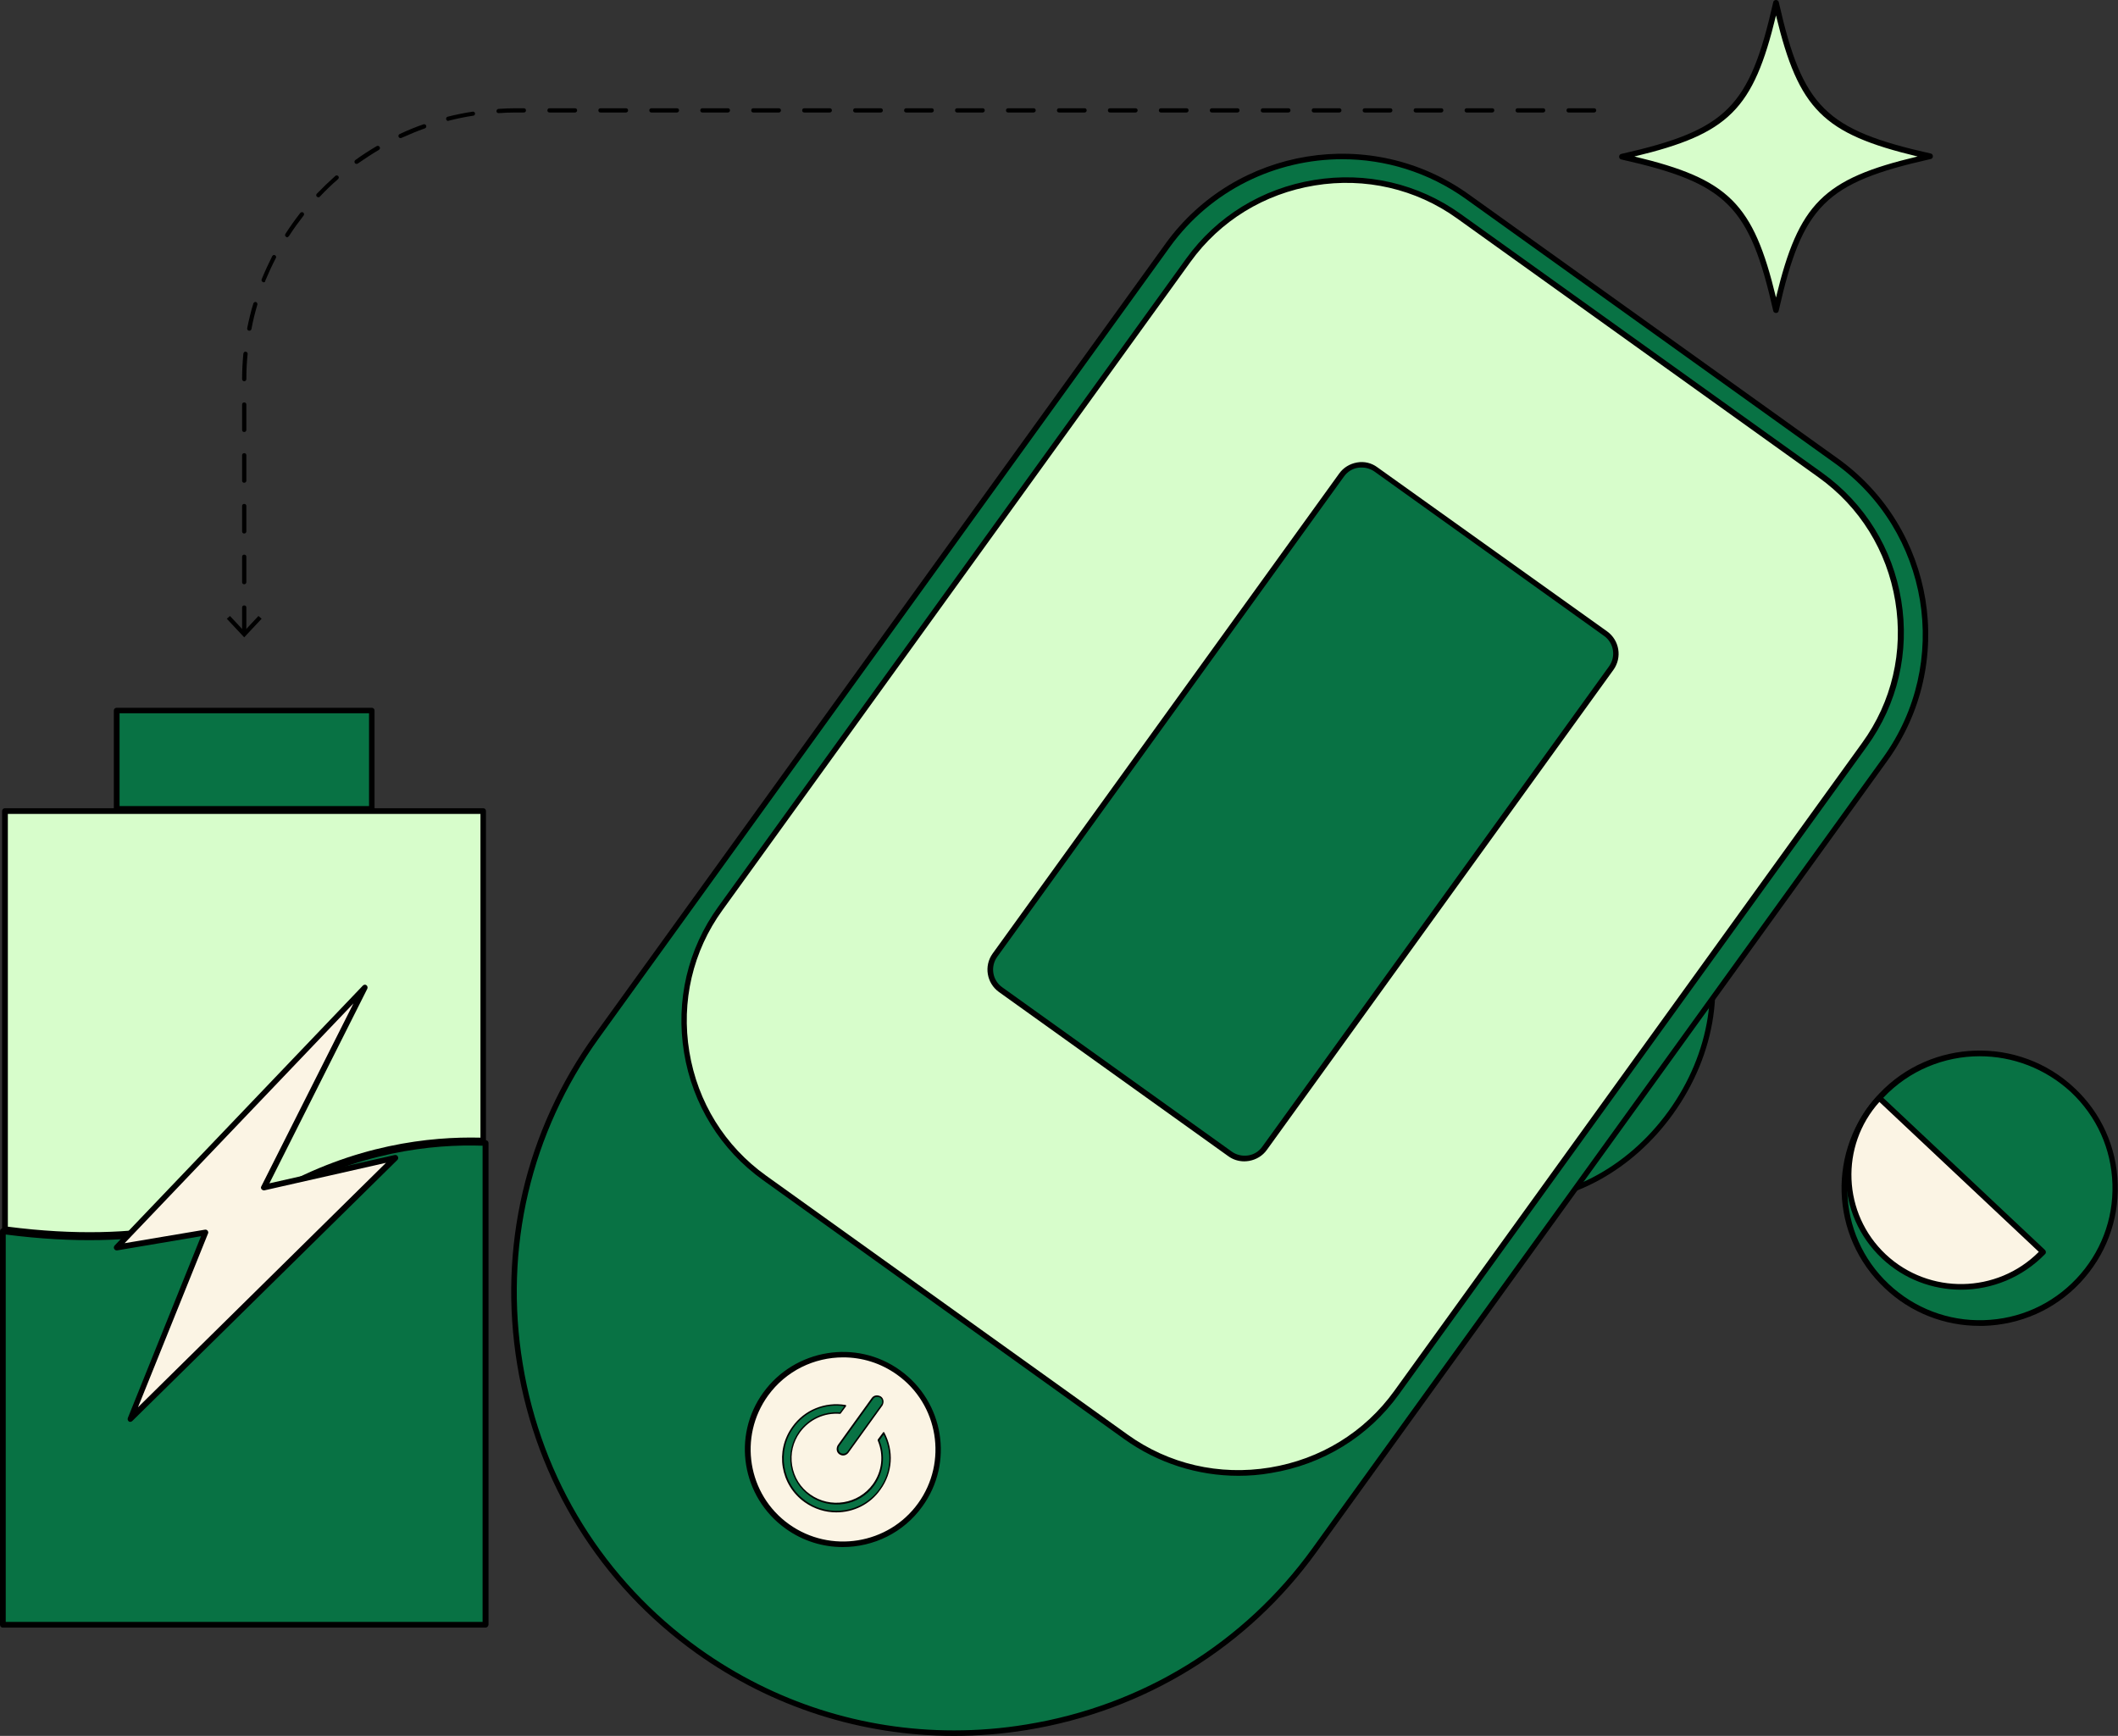
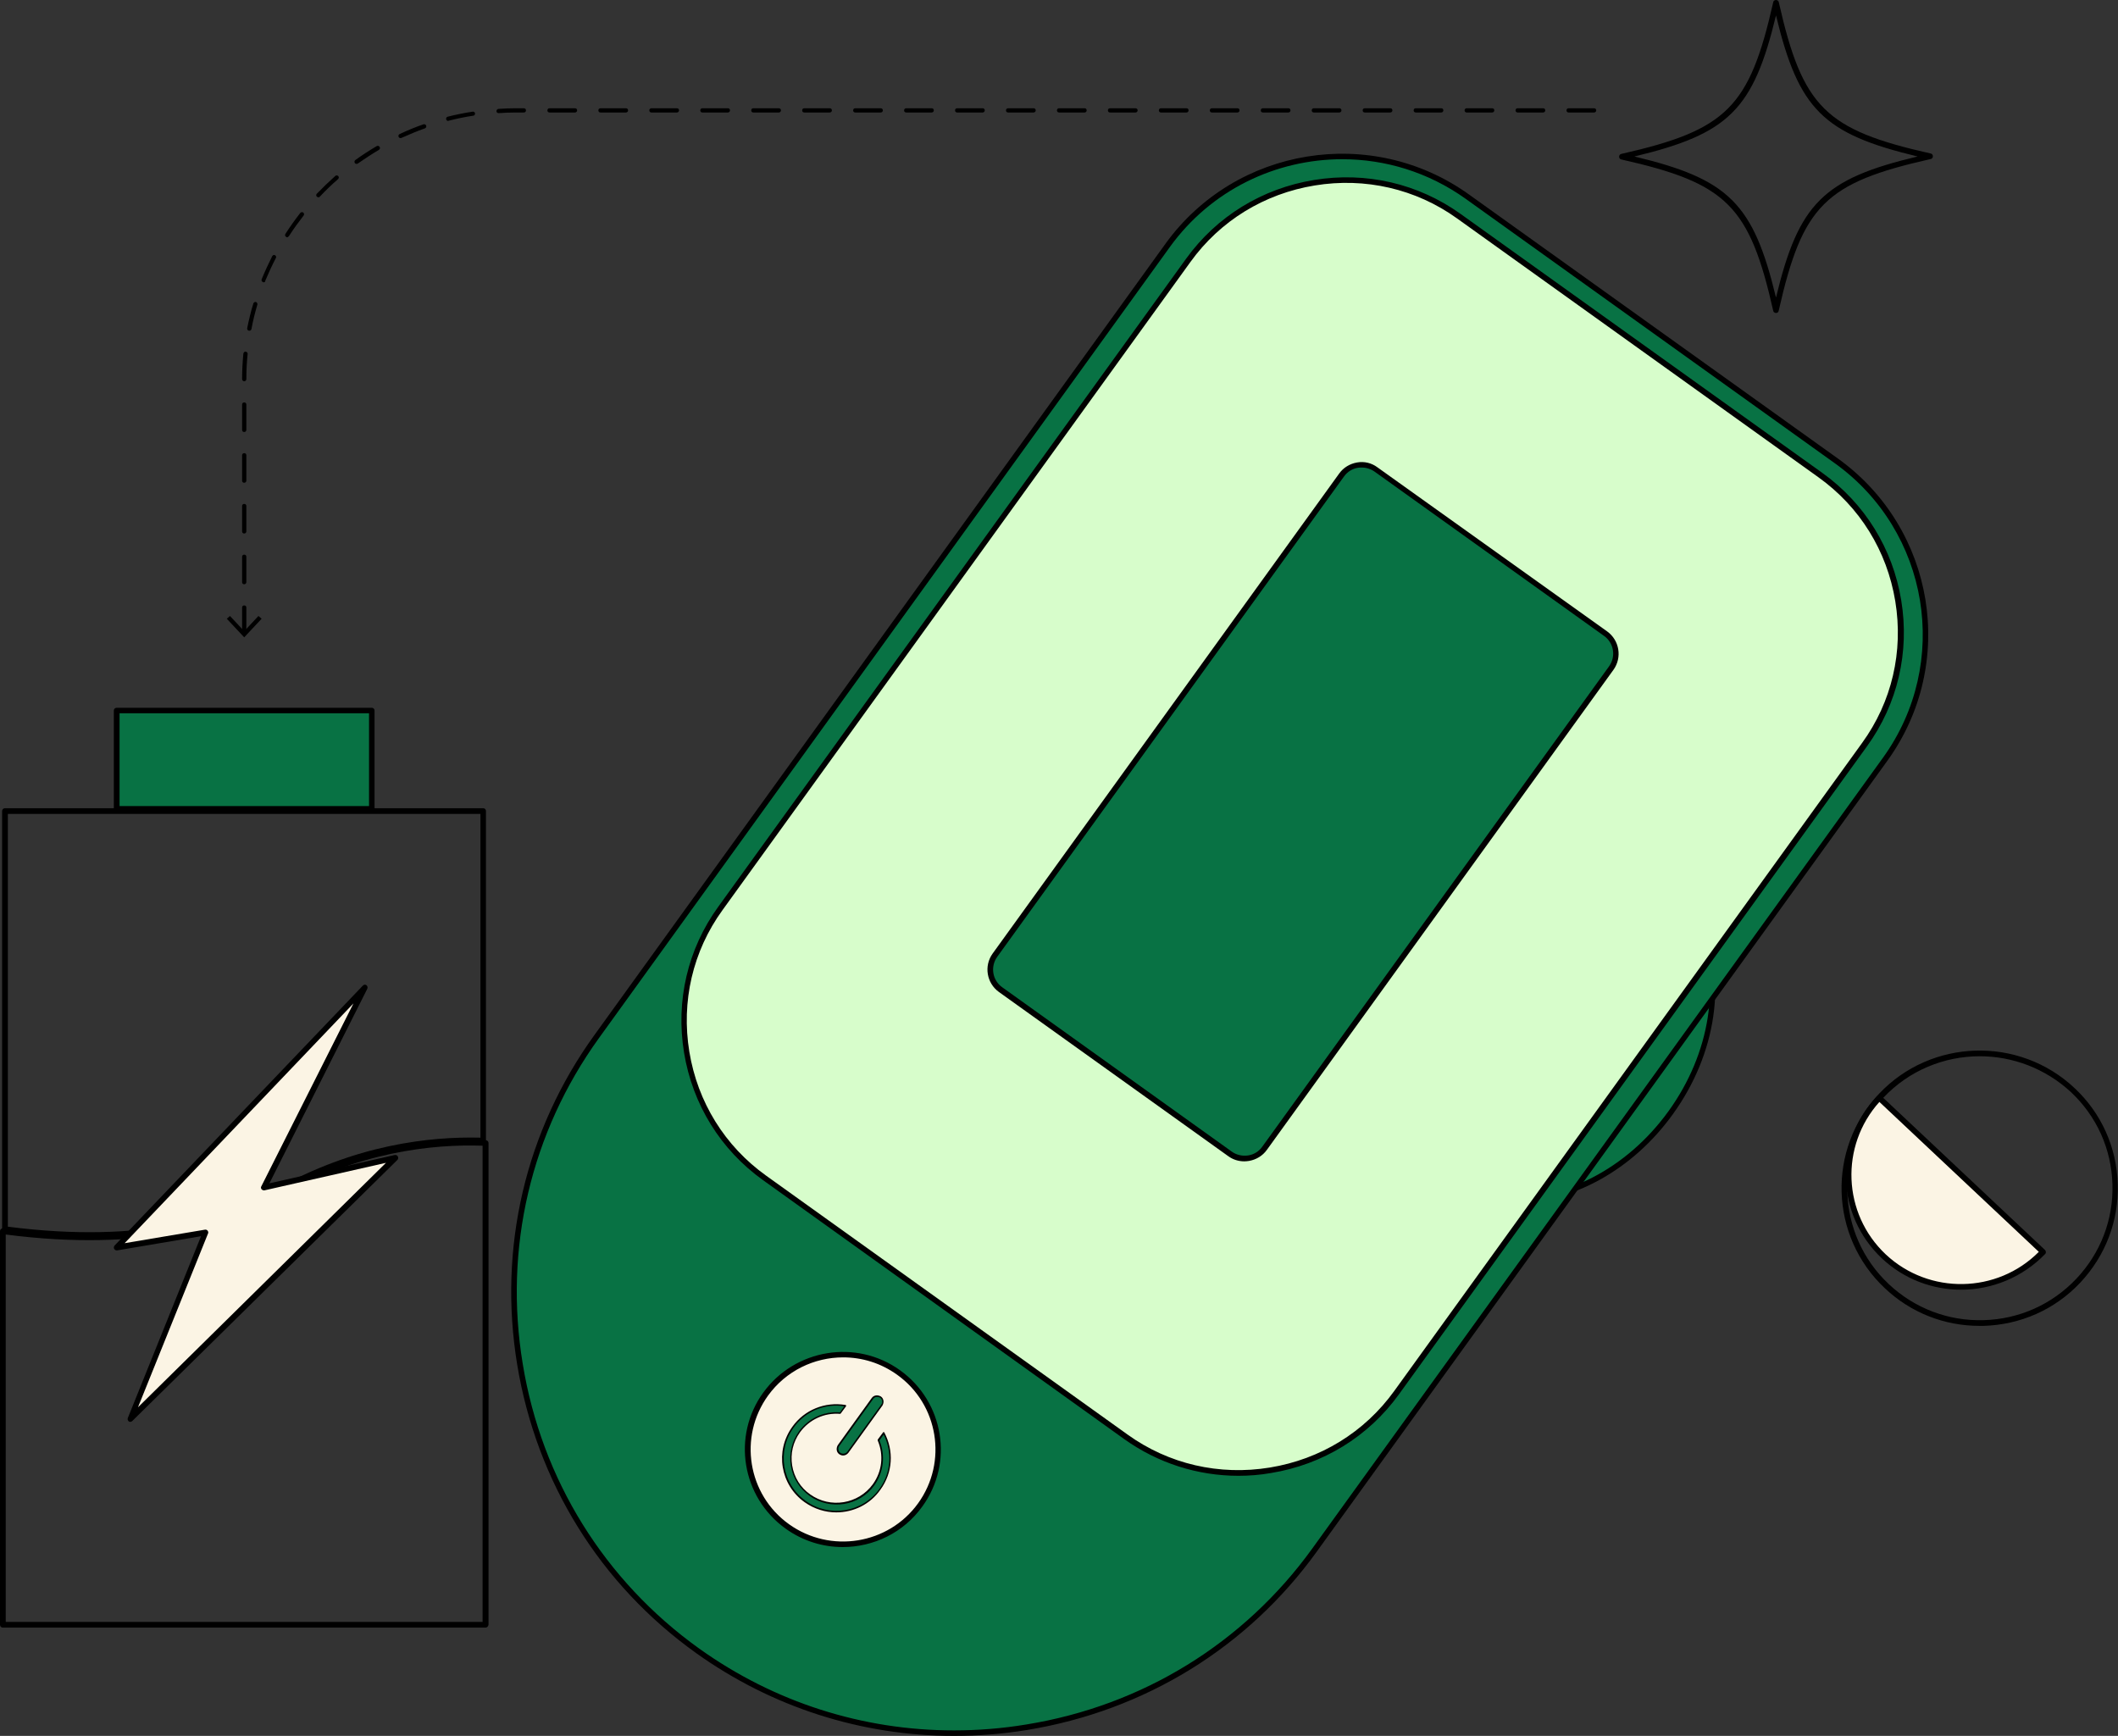
<svg xmlns="http://www.w3.org/2000/svg" width="133" height="109" viewBox="0 0 133 109" fill="none">
  <rect x="0" y="0" width="133" height="109" fill="#333333" stroke="none" />
  <g clip-path="url(#clip0_1567_6134)">
    <path d="M104.912 69.856C102.126 73.72 97.833 75.712 93.953 75.353L106.659 57.76C108.245 61.305 107.712 65.992 104.912 69.856Z" fill="#087244" />
    <path d="M94.902 75.566C94.582 75.566 94.262 75.552 93.942 75.526C93.876 75.526 93.822 75.486 93.796 75.42C93.769 75.367 93.782 75.3 93.809 75.247L106.501 57.654C106.541 57.6 106.595 57.574 106.661 57.587C106.728 57.587 106.781 57.627 106.808 57.693C108.474 61.438 107.808 66.138 105.048 69.962C102.515 73.481 98.702 75.566 94.902 75.566ZM94.289 75.207C98.169 75.446 102.168 73.388 104.781 69.763C107.394 66.138 108.088 61.703 106.621 58.118L94.289 75.207Z" fill="black" />
    <path d="M43.801 103.649C31.415 94.779 28.562 77.425 37.468 65.076L73.331 15.416C77.664 9.414 86.13 8.046 92.142 12.349L115.313 28.933C121.339 33.248 122.713 41.68 118.393 47.668L82.53 97.342C73.624 109.69 56.199 112.519 43.801 103.649Z" fill="#087244" />
    <path d="M59.903 109C54.104 109 48.478 107.207 43.705 103.795C37.679 99.48 33.693 93.053 32.479 85.697C31.266 78.341 32.999 70.985 37.332 64.983L73.182 15.31C77.582 9.215 86.127 7.834 92.233 12.203L115.404 28.787C121.524 33.169 122.91 41.68 118.524 47.761L82.674 97.448C78.341 103.45 71.889 107.42 64.503 108.628C62.956 108.88 61.423 109 59.903 109ZM84.287 9.998C80.141 9.998 76.062 11.91 73.462 15.509L37.612 65.182C33.333 71.118 31.626 78.381 32.826 85.644C34.013 92.907 37.959 99.254 43.905 103.516C48.624 106.889 54.17 108.655 59.903 108.655C61.41 108.655 62.93 108.535 64.449 108.283C71.742 107.101 78.115 103.171 82.394 97.249L118.244 47.575C122.524 41.64 121.164 33.341 115.204 29.079L92.033 12.481C89.687 10.808 86.981 9.998 84.287 9.998Z" fill="black" />
    <path d="M70.715 90.225L48.011 73.972C42.571 70.082 41.318 62.46 45.237 57.056L74.621 16.359C78.527 10.941 86.18 9.693 91.606 13.597L114.311 29.849C119.75 33.74 121.003 41.361 117.084 46.765L87.7 87.45C83.794 92.867 76.154 94.115 70.715 90.225Z" fill="#D7FDCB" />
    <path d="M77.765 92.668C75.205 92.668 72.712 91.871 70.606 90.371L47.915 74.105C45.248 72.193 43.489 69.352 42.955 66.098C42.422 62.845 43.182 59.592 45.102 56.937L74.485 16.239C76.405 13.583 79.258 11.831 82.525 11.3C85.791 10.768 89.057 11.525 91.724 13.437L114.428 29.69C117.094 31.602 118.854 34.443 119.388 37.697C119.921 40.95 119.161 44.203 117.241 46.858L87.844 87.556C85.924 90.211 83.071 91.964 79.805 92.495C79.125 92.615 78.445 92.668 77.765 92.668ZM70.806 90.079C73.392 91.938 76.565 92.668 79.738 92.15C82.911 91.632 85.684 89.933 87.551 87.343L116.934 46.646C118.801 44.07 119.534 40.91 119.014 37.75C118.494 34.589 116.788 31.828 114.188 29.969L91.497 13.716C88.911 11.857 85.724 11.127 82.564 11.645C79.391 12.163 76.618 13.862 74.752 16.451L45.368 57.149C43.502 59.725 42.769 62.885 43.288 66.045C43.808 69.205 45.515 71.967 48.115 73.826L70.806 90.079Z" fill="black" />
    <path d="M77.246 72.459L62.834 62.142C62.14 61.65 61.98 60.681 62.474 59.99L84.258 29.823C84.751 29.132 85.725 28.973 86.418 29.464L100.83 39.781C101.523 40.273 101.683 41.242 101.19 41.932L79.405 72.1C78.912 72.791 77.939 72.95 77.246 72.459Z" fill="#087244" />
    <path d="M78.138 72.923C77.778 72.923 77.431 72.817 77.138 72.605L62.726 62.288C61.953 61.73 61.779 60.654 62.326 59.884L84.097 29.73C84.364 29.358 84.764 29.119 85.217 29.039C85.67 28.959 86.124 29.066 86.497 29.345L100.922 39.648C101.695 40.206 101.869 41.282 101.322 42.052L79.551 72.206C79.284 72.578 78.884 72.817 78.431 72.897C78.338 72.91 78.244 72.923 78.138 72.923ZM85.51 29.358C85.43 29.358 85.364 29.358 85.284 29.371C84.924 29.424 84.604 29.623 84.39 29.929L62.619 60.083C62.179 60.694 62.313 61.557 62.939 61.995L77.351 72.312C77.644 72.525 78.018 72.605 78.378 72.552C78.738 72.498 79.058 72.299 79.271 71.994L101.042 41.839C101.482 41.228 101.349 40.365 100.722 39.927L86.31 29.61C86.084 29.451 85.804 29.358 85.51 29.358Z" fill="black" />
    <path d="M52.931 96.97C56.237 96.97 58.917 94.301 58.917 91.008C58.917 87.716 56.237 85.046 52.931 85.046C49.625 85.046 46.945 87.716 46.945 91.008C46.945 94.301 49.625 96.97 52.931 96.97Z" fill="#FBF4E4" />
    <path d="M52.92 97.143C51.68 97.143 50.427 96.771 49.334 95.987C46.574 94.009 45.947 90.172 47.934 87.436C49.92 84.701 53.773 84.064 56.52 86.042C59.279 88.021 59.906 91.858 57.919 94.593C56.733 96.253 54.84 97.143 52.92 97.143ZM52.947 85.232C51.134 85.232 49.36 86.069 48.227 87.635C46.361 90.225 46.947 93.85 49.547 95.709C52.147 97.567 55.786 96.983 57.653 94.394C59.519 91.805 58.933 88.18 56.333 86.321C55.293 85.577 54.12 85.232 52.947 85.232Z" fill="black" />
    <path d="M55.266 93.518C54.187 95.018 52.08 95.363 50.574 94.288C49.067 93.212 48.72 91.114 49.8 89.614C50.574 88.538 51.867 88.06 53.093 88.26L52.76 88.711C51.787 88.631 50.813 89.043 50.2 89.893C49.28 91.167 49.574 92.96 50.853 93.876C52.133 94.792 53.933 94.5 54.853 93.225C55.466 92.389 55.546 91.327 55.16 90.437L55.493 89.986C56.08 91.075 56.04 92.455 55.266 93.518Z" fill="#087244" />
    <path d="M52.517 94.965C51.823 94.965 51.13 94.753 50.53 94.328C48.997 93.239 48.65 91.114 49.757 89.587C50.517 88.525 51.797 88.007 53.09 88.22C53.103 88.22 53.117 88.233 53.13 88.246C53.13 88.26 53.13 88.273 53.13 88.299L52.797 88.751C52.783 88.764 52.77 88.778 52.757 88.778C51.757 88.698 50.823 89.136 50.237 89.933C49.797 90.543 49.624 91.287 49.743 92.017C49.864 92.761 50.264 93.412 50.877 93.836C52.143 94.739 53.903 94.447 54.81 93.199C55.396 92.389 55.503 91.367 55.116 90.451C55.116 90.437 55.116 90.411 55.116 90.397L55.45 89.946C55.463 89.933 55.476 89.919 55.49 89.919C55.503 89.919 55.516 89.933 55.53 89.946C56.143 91.101 56.063 92.469 55.29 93.531C54.636 94.474 53.583 94.965 52.517 94.965ZM52.517 88.26C51.463 88.26 50.464 88.764 49.837 89.641C48.77 91.114 49.104 93.186 50.597 94.248C52.077 95.31 54.156 94.978 55.223 93.491C55.956 92.482 56.05 91.181 55.49 90.079L55.223 90.451C55.61 91.393 55.49 92.442 54.903 93.266C53.97 94.567 52.143 94.859 50.837 93.929C50.21 93.478 49.783 92.801 49.664 92.044C49.544 91.274 49.717 90.517 50.17 89.88C50.77 89.056 51.73 88.605 52.743 88.684L53.01 88.313C52.837 88.273 52.677 88.26 52.517 88.26Z" fill="black" />
    <path d="M52.743 91.274C52.584 91.154 52.544 90.928 52.663 90.769L54.797 87.808C54.917 87.649 55.143 87.609 55.303 87.728C55.463 87.848 55.503 88.074 55.383 88.233L53.25 91.194C53.13 91.353 52.904 91.393 52.743 91.274Z" fill="#087244" />
    <path d="M52.942 91.393C52.862 91.393 52.782 91.367 52.702 91.314C52.609 91.247 52.556 91.154 52.542 91.048C52.529 90.942 52.556 90.836 52.609 90.743L54.742 87.782C54.809 87.689 54.902 87.636 55.009 87.622C55.115 87.609 55.222 87.636 55.316 87.689C55.409 87.755 55.462 87.848 55.475 87.954C55.489 88.061 55.462 88.167 55.409 88.26L53.276 91.221C53.196 91.327 53.076 91.393 52.942 91.393ZM55.089 87.715C55.075 87.715 55.049 87.715 55.035 87.715C54.956 87.728 54.876 87.768 54.836 87.835L52.702 90.796C52.649 90.862 52.636 90.942 52.649 91.022C52.662 91.101 52.702 91.181 52.769 91.221C52.902 91.327 53.102 91.287 53.209 91.154L55.342 88.193C55.395 88.127 55.409 88.047 55.395 87.968C55.382 87.888 55.342 87.808 55.276 87.768C55.209 87.728 55.156 87.715 55.089 87.715Z" fill="black" />
-     <path d="M30.344 50.922V71.622C27.184 71.503 22.398 71.994 17.305 74.889C14.346 76.575 8.986 78.341 0.32 77.186V50.922H30.344Z" fill="#D7FDCB" />
    <path d="M5.626 77.73C3.999 77.73 2.226 77.624 0.293 77.358C0.199 77.358 0.133 77.279 0.133 77.186V50.922C0.133 50.829 0.213 50.749 0.306 50.749H30.343C30.436 50.749 30.516 50.829 30.516 50.922V71.622C30.516 71.675 30.503 71.715 30.463 71.755C30.423 71.795 30.383 71.808 30.33 71.808C27.223 71.689 22.464 72.167 17.384 75.048C15.078 76.362 11.305 77.73 5.626 77.73ZM0.493 77.026C9.025 78.129 14.305 76.389 17.224 74.729C22.277 71.861 27.023 71.357 30.17 71.436V51.108H0.493V77.026Z" fill="black" />
-     <path d="M30.489 71.769V102.016H0.172V77.305C4.745 77.93 11.851 78.142 17.37 75.008C22.516 72.087 27.329 71.636 30.489 71.769Z" fill="#087244" />
    <path d="M30.49 102.202H0.173C0.08 102.202 0 102.122 0 102.029V77.305C0 77.252 0.027 77.199 0.067 77.173C0.107 77.133 0.16 77.119 0.213 77.133C8.946 78.314 14.332 76.549 17.305 74.862C22.478 71.928 27.344 71.463 30.504 71.596C30.597 71.596 30.677 71.675 30.677 71.768V102.016C30.664 102.122 30.584 102.202 30.49 102.202ZM0.36 101.843H30.304V71.941C27.184 71.835 22.478 72.313 17.465 75.168C14.465 76.867 9.066 78.646 0.36 77.518V101.843Z" fill="black" />
    <path d="M23.345 44.601H7.32V50.789H23.345V44.601Z" fill="#087244" />
    <path d="M23.347 50.975H7.322C7.228 50.975 7.148 50.895 7.148 50.802V44.614C7.148 44.522 7.228 44.442 7.322 44.442H23.347C23.44 44.442 23.52 44.522 23.52 44.614V50.802C23.52 50.895 23.44 50.975 23.347 50.975ZM7.508 50.616H23.174V44.787H7.508V50.616Z" fill="black" />
    <path d="M22.905 62.009L7.32 78.328L12.906 77.385L8.187 89.096L24.812 72.698L16.586 74.57L22.905 62.009Z" fill="#FBF4E4" />
    <path d="M8.185 89.282C8.145 89.282 8.118 89.269 8.092 89.256C8.025 89.203 7.998 89.123 8.025 89.043L12.624 77.624L7.358 78.514C7.278 78.527 7.212 78.487 7.172 78.421C7.132 78.354 7.145 78.275 7.198 78.208L22.784 61.889C22.85 61.823 22.943 61.81 23.01 61.863C23.077 61.916 23.103 62.009 23.063 62.089L16.917 74.304L24.783 72.525C24.863 72.512 24.943 72.538 24.983 72.618C25.023 72.684 25.01 72.778 24.957 72.831L8.305 89.229C8.278 89.256 8.225 89.282 8.185 89.282ZM12.905 77.212C12.958 77.212 13.011 77.239 13.038 77.279C13.078 77.332 13.091 77.398 13.064 77.451L8.665 88.366L24.237 73.016L16.611 74.743C16.544 74.756 16.477 74.729 16.424 74.676C16.384 74.623 16.371 74.543 16.411 74.49L22.197 63.005L7.825 78.062L12.878 77.212C12.891 77.212 12.905 77.212 12.905 77.212Z" fill="black" />
-     <path d="M121.213 9.826C114.494 11.339 113.04 12.774 111.52 19.479C110.001 12.787 108.561 11.339 101.828 9.826C108.547 8.312 110.001 6.878 111.52 0.173C113.04 6.878 114.48 8.312 121.213 9.826Z" fill="#D7FDCB" />
    <path d="M111.524 19.652C111.444 19.652 111.364 19.599 111.351 19.519C109.858 12.92 108.431 11.499 101.805 10.012C101.725 9.998 101.672 9.919 101.672 9.839C101.672 9.759 101.725 9.68 101.805 9.666C108.431 8.166 109.858 6.745 111.351 0.133C111.364 0.053 111.444 0 111.524 0C111.604 0 111.684 0.053 111.698 0.133C113.191 6.732 114.617 8.153 121.243 9.64C121.323 9.653 121.377 9.733 121.377 9.813C121.377 9.892 121.323 9.972 121.243 9.985C114.617 11.472 113.191 12.893 111.698 19.492C111.684 19.599 111.618 19.652 111.524 19.652ZM102.632 9.826C108.565 11.247 110.098 12.774 111.524 18.682C112.951 12.774 114.484 11.233 120.417 9.826C114.484 8.405 112.951 6.878 111.524 0.969C110.098 6.878 108.565 8.405 102.632 9.826Z" fill="black" />
-     <path d="M124.318 83.081C129.016 83.081 132.824 79.288 132.824 74.61C132.824 69.931 129.016 66.138 124.318 66.138C119.621 66.138 115.812 69.931 115.812 74.61C115.812 79.288 119.621 83.081 124.318 83.081Z" fill="#087244" />
    <path d="M124.305 83.254C122.079 83.254 119.972 82.417 118.359 80.89C114.879 77.624 114.719 72.14 117.999 68.674C121.279 65.209 126.785 65.049 130.265 68.316C131.958 69.896 132.918 72.047 132.984 74.357C133.051 76.668 132.211 78.859 130.625 80.545C129.038 82.231 126.878 83.187 124.558 83.254C124.478 83.254 124.399 83.254 124.305 83.254ZM124.319 66.324C122.105 66.324 119.892 67.2 118.266 68.927C115.119 72.246 115.266 77.504 118.612 80.638C120.226 82.152 122.345 82.962 124.572 82.895C126.798 82.829 128.851 81.913 130.385 80.293C131.904 78.686 132.718 76.575 132.651 74.357C132.584 72.14 131.664 70.095 130.038 68.568C128.425 67.081 126.372 66.324 124.319 66.324Z" fill="black" />
    <path d="M128.291 78.593C125.611 81.421 121.145 81.554 118.305 78.885C115.466 76.216 115.332 71.768 118.012 68.94L128.291 78.593Z" fill="#FBF4E4" />
    <path d="M123.149 80.983C121.362 80.983 119.576 80.333 118.176 79.018C115.269 76.283 115.136 71.715 117.882 68.82C117.909 68.781 117.962 68.767 118.002 68.767C118.056 68.767 118.096 68.781 118.136 68.82L128.415 78.487C128.481 78.553 128.495 78.673 128.428 78.739C127.001 80.213 125.082 80.983 123.149 80.983ZM118.016 69.192C115.536 71.954 115.696 76.203 118.416 78.766C121.135 81.315 125.415 81.236 128.028 78.606L118.016 69.192Z" fill="black" />
    <path d="M15.336 39.874C15.257 39.874 15.203 39.821 15.203 39.741V38.148C15.203 38.068 15.257 38.015 15.336 38.015C15.416 38.015 15.47 38.068 15.47 38.148V39.741C15.47 39.808 15.416 39.874 15.336 39.874ZM15.336 36.687C15.257 36.687 15.203 36.634 15.203 36.555V34.961C15.203 34.882 15.257 34.828 15.336 34.828C15.416 34.828 15.47 34.882 15.47 34.961V36.555C15.47 36.621 15.416 36.687 15.336 36.687ZM15.336 33.501C15.257 33.501 15.203 33.447 15.203 33.368V31.774C15.203 31.695 15.257 31.642 15.336 31.642C15.416 31.642 15.47 31.695 15.47 31.774V33.368C15.47 33.434 15.416 33.501 15.336 33.501ZM15.336 30.314C15.257 30.314 15.203 30.261 15.203 30.181V28.588C15.203 28.508 15.257 28.455 15.336 28.455C15.416 28.455 15.47 28.508 15.47 28.588V30.181C15.47 30.247 15.416 30.314 15.336 30.314ZM15.336 27.127C15.257 27.127 15.203 27.074 15.203 26.994V25.401C15.203 25.321 15.257 25.268 15.336 25.268C15.416 25.268 15.47 25.321 15.47 25.401V26.994C15.47 27.061 15.416 27.127 15.336 27.127ZM15.336 23.94C15.257 23.94 15.203 23.874 15.203 23.808C15.203 23.276 15.23 22.732 15.283 22.201C15.296 22.135 15.35 22.068 15.43 22.081C15.496 22.095 15.563 22.148 15.55 22.227C15.496 22.745 15.47 23.276 15.47 23.808C15.47 23.874 15.416 23.94 15.336 23.94ZM15.656 20.767C15.643 20.767 15.643 20.767 15.63 20.767C15.563 20.754 15.51 20.687 15.523 20.608C15.63 20.09 15.75 19.559 15.91 19.054C15.936 18.988 16.003 18.948 16.07 18.961C16.136 18.988 16.176 19.054 16.163 19.12C16.016 19.625 15.883 20.143 15.79 20.661C15.776 20.727 15.723 20.767 15.656 20.767ZM16.563 17.726C16.55 17.726 16.523 17.726 16.51 17.713C16.443 17.686 16.403 17.607 16.43 17.54C16.63 17.049 16.856 16.558 17.096 16.08C17.136 16.013 17.216 15.987 17.27 16.027C17.336 16.067 17.363 16.146 17.323 16.199C17.083 16.664 16.856 17.155 16.656 17.633C16.67 17.686 16.616 17.726 16.563 17.726ZM18.029 14.898C18.003 14.898 17.976 14.885 17.963 14.871C17.896 14.832 17.883 14.752 17.923 14.685C18.216 14.234 18.523 13.796 18.856 13.371C18.896 13.318 18.989 13.305 19.043 13.344C19.096 13.384 19.109 13.477 19.069 13.53C18.749 13.942 18.43 14.38 18.149 14.818C18.11 14.871 18.07 14.898 18.029 14.898ZM19.989 12.388C19.963 12.388 19.923 12.375 19.896 12.349C19.843 12.296 19.843 12.216 19.896 12.163C20.269 11.778 20.656 11.406 21.056 11.047C21.109 10.994 21.189 11.008 21.242 11.061C21.296 11.114 21.282 11.193 21.229 11.246C20.829 11.592 20.443 11.963 20.083 12.349C20.069 12.375 20.029 12.388 19.989 12.388ZM22.389 10.29C22.349 10.29 22.309 10.277 22.282 10.237C22.242 10.184 22.256 10.091 22.309 10.052C22.749 9.733 23.202 9.441 23.656 9.175C23.722 9.135 23.802 9.162 23.842 9.228C23.882 9.295 23.856 9.374 23.789 9.414C23.336 9.68 22.896 9.972 22.456 10.277C22.456 10.277 22.429 10.29 22.389 10.29ZM25.149 8.671C25.096 8.671 25.055 8.644 25.029 8.591C25.002 8.524 25.029 8.445 25.096 8.418C25.575 8.193 26.082 7.98 26.589 7.807C26.655 7.781 26.735 7.821 26.762 7.887C26.789 7.954 26.749 8.033 26.682 8.06C26.189 8.232 25.695 8.445 25.215 8.657C25.189 8.671 25.162 8.671 25.149 8.671ZM28.148 7.595C28.095 7.595 28.029 7.555 28.015 7.489C28.002 7.422 28.042 7.343 28.108 7.329C28.628 7.197 29.162 7.09 29.682 7.011C29.748 6.998 29.828 7.051 29.828 7.117C29.842 7.183 29.788 7.263 29.722 7.263C29.202 7.343 28.682 7.449 28.162 7.582C28.175 7.595 28.162 7.595 28.148 7.595ZM31.308 7.104C31.241 7.104 31.175 7.051 31.175 6.984C31.175 6.905 31.228 6.851 31.295 6.838C31.655 6.812 32.015 6.798 32.375 6.798H32.895C32.975 6.798 33.028 6.851 33.028 6.931C33.028 7.011 32.975 7.064 32.895 7.064H32.375C32.028 7.064 31.668 7.077 31.308 7.104ZM100.101 7.064H98.501C98.421 7.064 98.368 7.011 98.368 6.931C98.368 6.851 98.421 6.798 98.501 6.798H100.101C100.181 6.798 100.235 6.851 100.235 6.931C100.235 7.011 100.168 7.064 100.101 7.064ZM96.902 7.064H95.302C95.222 7.064 95.168 7.011 95.168 6.931C95.168 6.851 95.222 6.798 95.302 6.798H96.902C96.982 6.798 97.035 6.851 97.035 6.931C97.035 7.011 96.968 7.064 96.902 7.064ZM93.702 7.064H92.102C92.022 7.064 91.969 7.011 91.969 6.931C91.969 6.851 92.022 6.798 92.102 6.798H93.702C93.782 6.798 93.835 6.851 93.835 6.931C93.835 7.011 93.769 7.064 93.702 7.064ZM90.502 7.064H88.902C88.822 7.064 88.769 7.011 88.769 6.931C88.769 6.851 88.822 6.798 88.902 6.798H90.502C90.582 6.798 90.636 6.851 90.636 6.931C90.636 7.011 90.569 7.064 90.502 7.064ZM87.303 7.064H85.703C85.623 7.064 85.569 7.011 85.569 6.931C85.569 6.851 85.623 6.798 85.703 6.798H87.303C87.383 6.798 87.436 6.851 87.436 6.931C87.436 7.011 87.369 7.064 87.303 7.064ZM84.103 7.064H82.503C82.423 7.064 82.37 7.011 82.37 6.931C82.37 6.851 82.423 6.798 82.503 6.798H84.103C84.183 6.798 84.236 6.851 84.236 6.931C84.236 7.011 84.169 7.064 84.103 7.064ZM80.903 7.064H79.303C79.223 7.064 79.17 7.011 79.17 6.931C79.17 6.851 79.223 6.798 79.303 6.798H80.903C80.983 6.798 81.037 6.851 81.037 6.931C81.037 7.011 80.97 7.064 80.903 7.064ZM77.704 7.064H76.104C76.024 7.064 75.97 7.011 75.97 6.931C75.97 6.851 76.024 6.798 76.104 6.798H77.704C77.784 6.798 77.837 6.851 77.837 6.931C77.837 7.011 77.77 7.064 77.704 7.064ZM74.504 7.064H72.904C72.824 7.064 72.771 7.011 72.771 6.931C72.771 6.851 72.824 6.798 72.904 6.798H74.504C74.584 6.798 74.637 6.851 74.637 6.931C74.637 7.011 74.57 7.064 74.504 7.064ZM71.304 7.064H69.704C69.624 7.064 69.571 7.011 69.571 6.931C69.571 6.851 69.624 6.798 69.704 6.798H71.304C71.384 6.798 71.438 6.851 71.438 6.931C71.438 7.011 71.371 7.064 71.304 7.064ZM68.105 7.064H66.505C66.425 7.064 66.371 7.011 66.371 6.931C66.371 6.851 66.425 6.798 66.505 6.798H68.105C68.184 6.798 68.238 6.851 68.238 6.931C68.238 7.011 68.171 7.064 68.105 7.064ZM64.905 7.064H63.305C63.225 7.064 63.172 7.011 63.172 6.931C63.172 6.851 63.225 6.798 63.305 6.798H64.905C64.985 6.798 65.038 6.851 65.038 6.931C65.038 7.011 64.972 7.064 64.905 7.064ZM61.705 7.064H60.105C60.025 7.064 59.972 7.011 59.972 6.931C59.972 6.851 60.025 6.798 60.105 6.798H61.705C61.785 6.798 61.839 6.851 61.839 6.931C61.839 7.011 61.772 7.064 61.705 7.064ZM58.505 7.064H56.906C56.826 7.064 56.772 7.011 56.772 6.931C56.772 6.851 56.826 6.798 56.906 6.798H58.505C58.585 6.798 58.639 6.851 58.639 6.931C58.639 7.011 58.572 7.064 58.505 7.064ZM55.306 7.064H53.706C53.626 7.064 53.573 7.011 53.573 6.931C53.573 6.851 53.626 6.798 53.706 6.798H55.306C55.386 6.798 55.439 6.851 55.439 6.931C55.439 7.011 55.372 7.064 55.306 7.064ZM52.106 7.064H50.506C50.426 7.064 50.373 7.011 50.373 6.931C50.373 6.851 50.426 6.798 50.506 6.798H52.106C52.186 6.798 52.239 6.851 52.239 6.931C52.239 7.011 52.173 7.064 52.106 7.064ZM48.906 7.064H47.307C47.227 7.064 47.173 7.011 47.173 6.931C47.173 6.851 47.227 6.798 47.307 6.798H48.906C48.986 6.798 49.04 6.851 49.04 6.931C49.04 7.011 48.973 7.064 48.906 7.064ZM45.707 7.064H44.107C44.027 7.064 43.974 7.011 43.974 6.931C43.974 6.851 44.027 6.798 44.107 6.798H45.707C45.787 6.798 45.84 6.851 45.84 6.931C45.84 7.011 45.773 7.064 45.707 7.064ZM42.507 7.064H40.907C40.827 7.064 40.774 7.011 40.774 6.931C40.774 6.851 40.827 6.798 40.907 6.798H42.507C42.587 6.798 42.64 6.851 42.64 6.931C42.64 7.011 42.574 7.064 42.507 7.064ZM39.307 7.064H37.708C37.627 7.064 37.574 7.011 37.574 6.931C37.574 6.851 37.627 6.798 37.708 6.798H39.307C39.387 6.798 39.441 6.851 39.441 6.931C39.441 7.011 39.374 7.064 39.307 7.064ZM36.108 7.064H34.508C34.428 7.064 34.374 7.011 34.374 6.931C34.374 6.851 34.428 6.798 34.508 6.798H36.108C36.188 6.798 36.241 6.851 36.241 6.931C36.241 7.011 36.174 7.064 36.108 7.064Z" fill="black" />
    <path d="M16.429 38.852L16.229 38.679L15.335 39.635L14.442 38.679L14.242 38.852L15.335 40.02L16.429 38.852Z" fill="black" />
  </g>
  <defs>
    <clipPath id="clip0_1567_6134">
      <rect width="133" height="109" fill="white" />
    </clipPath>
  </defs>
</svg>